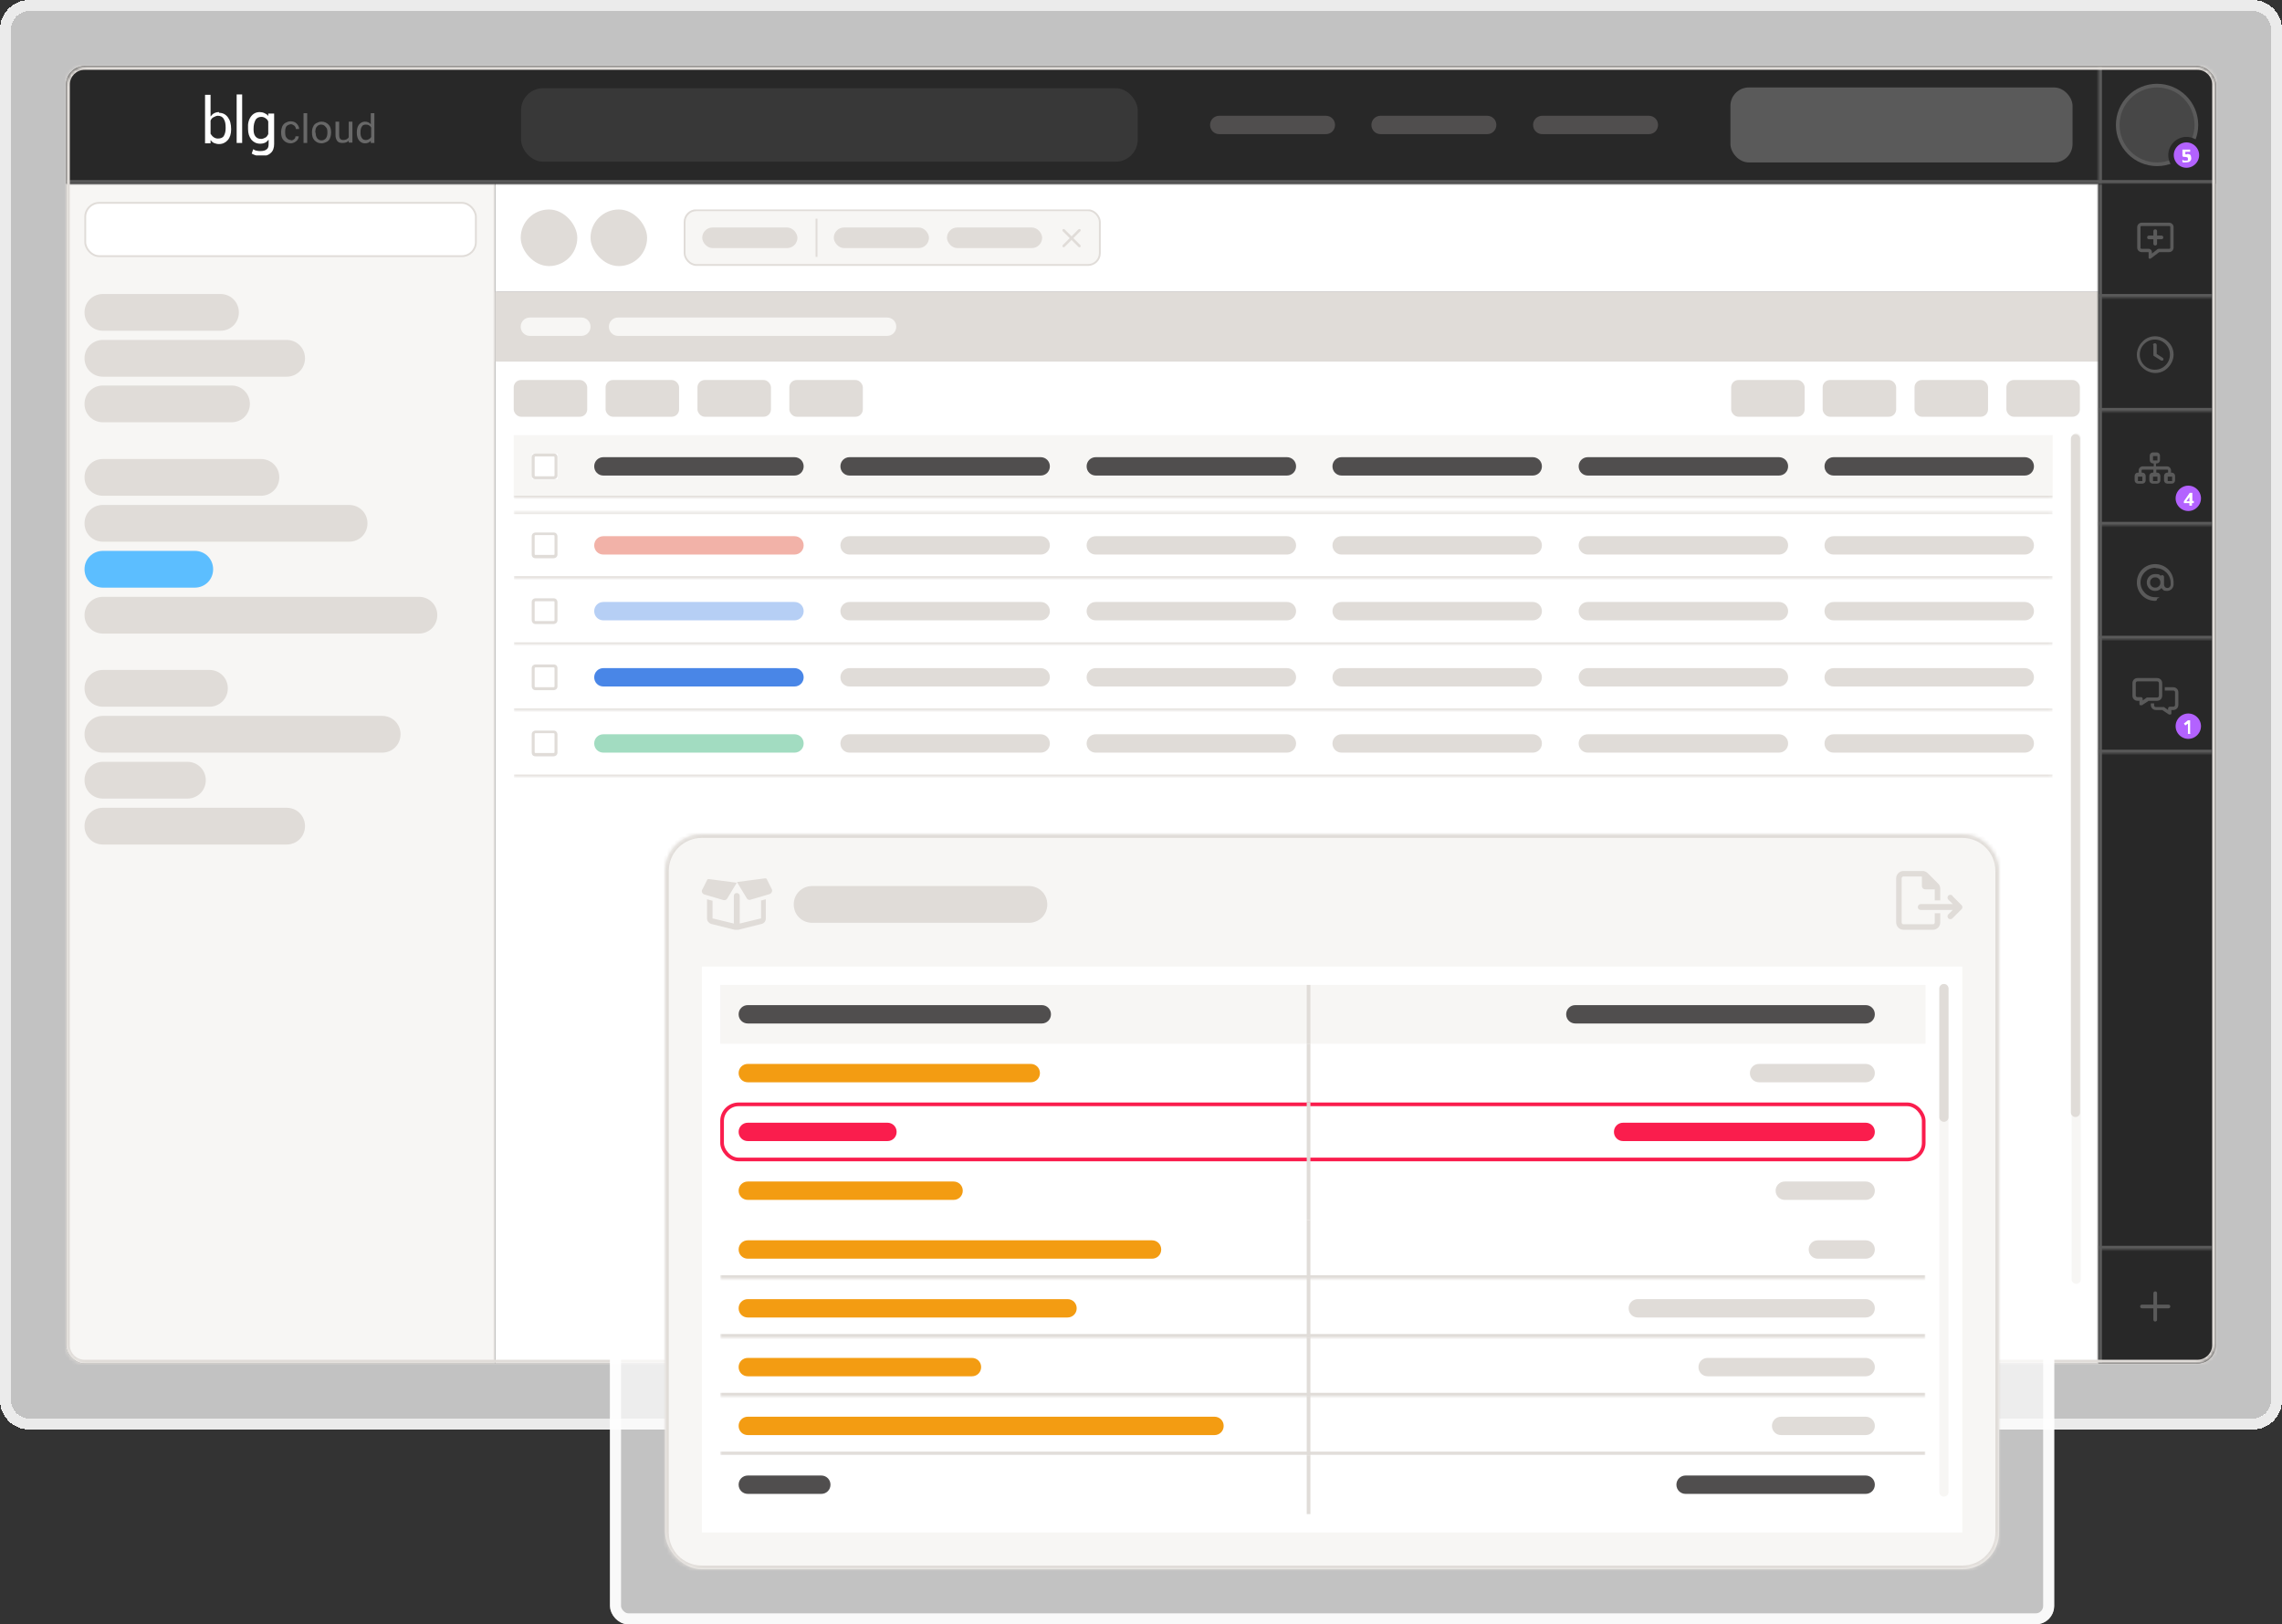
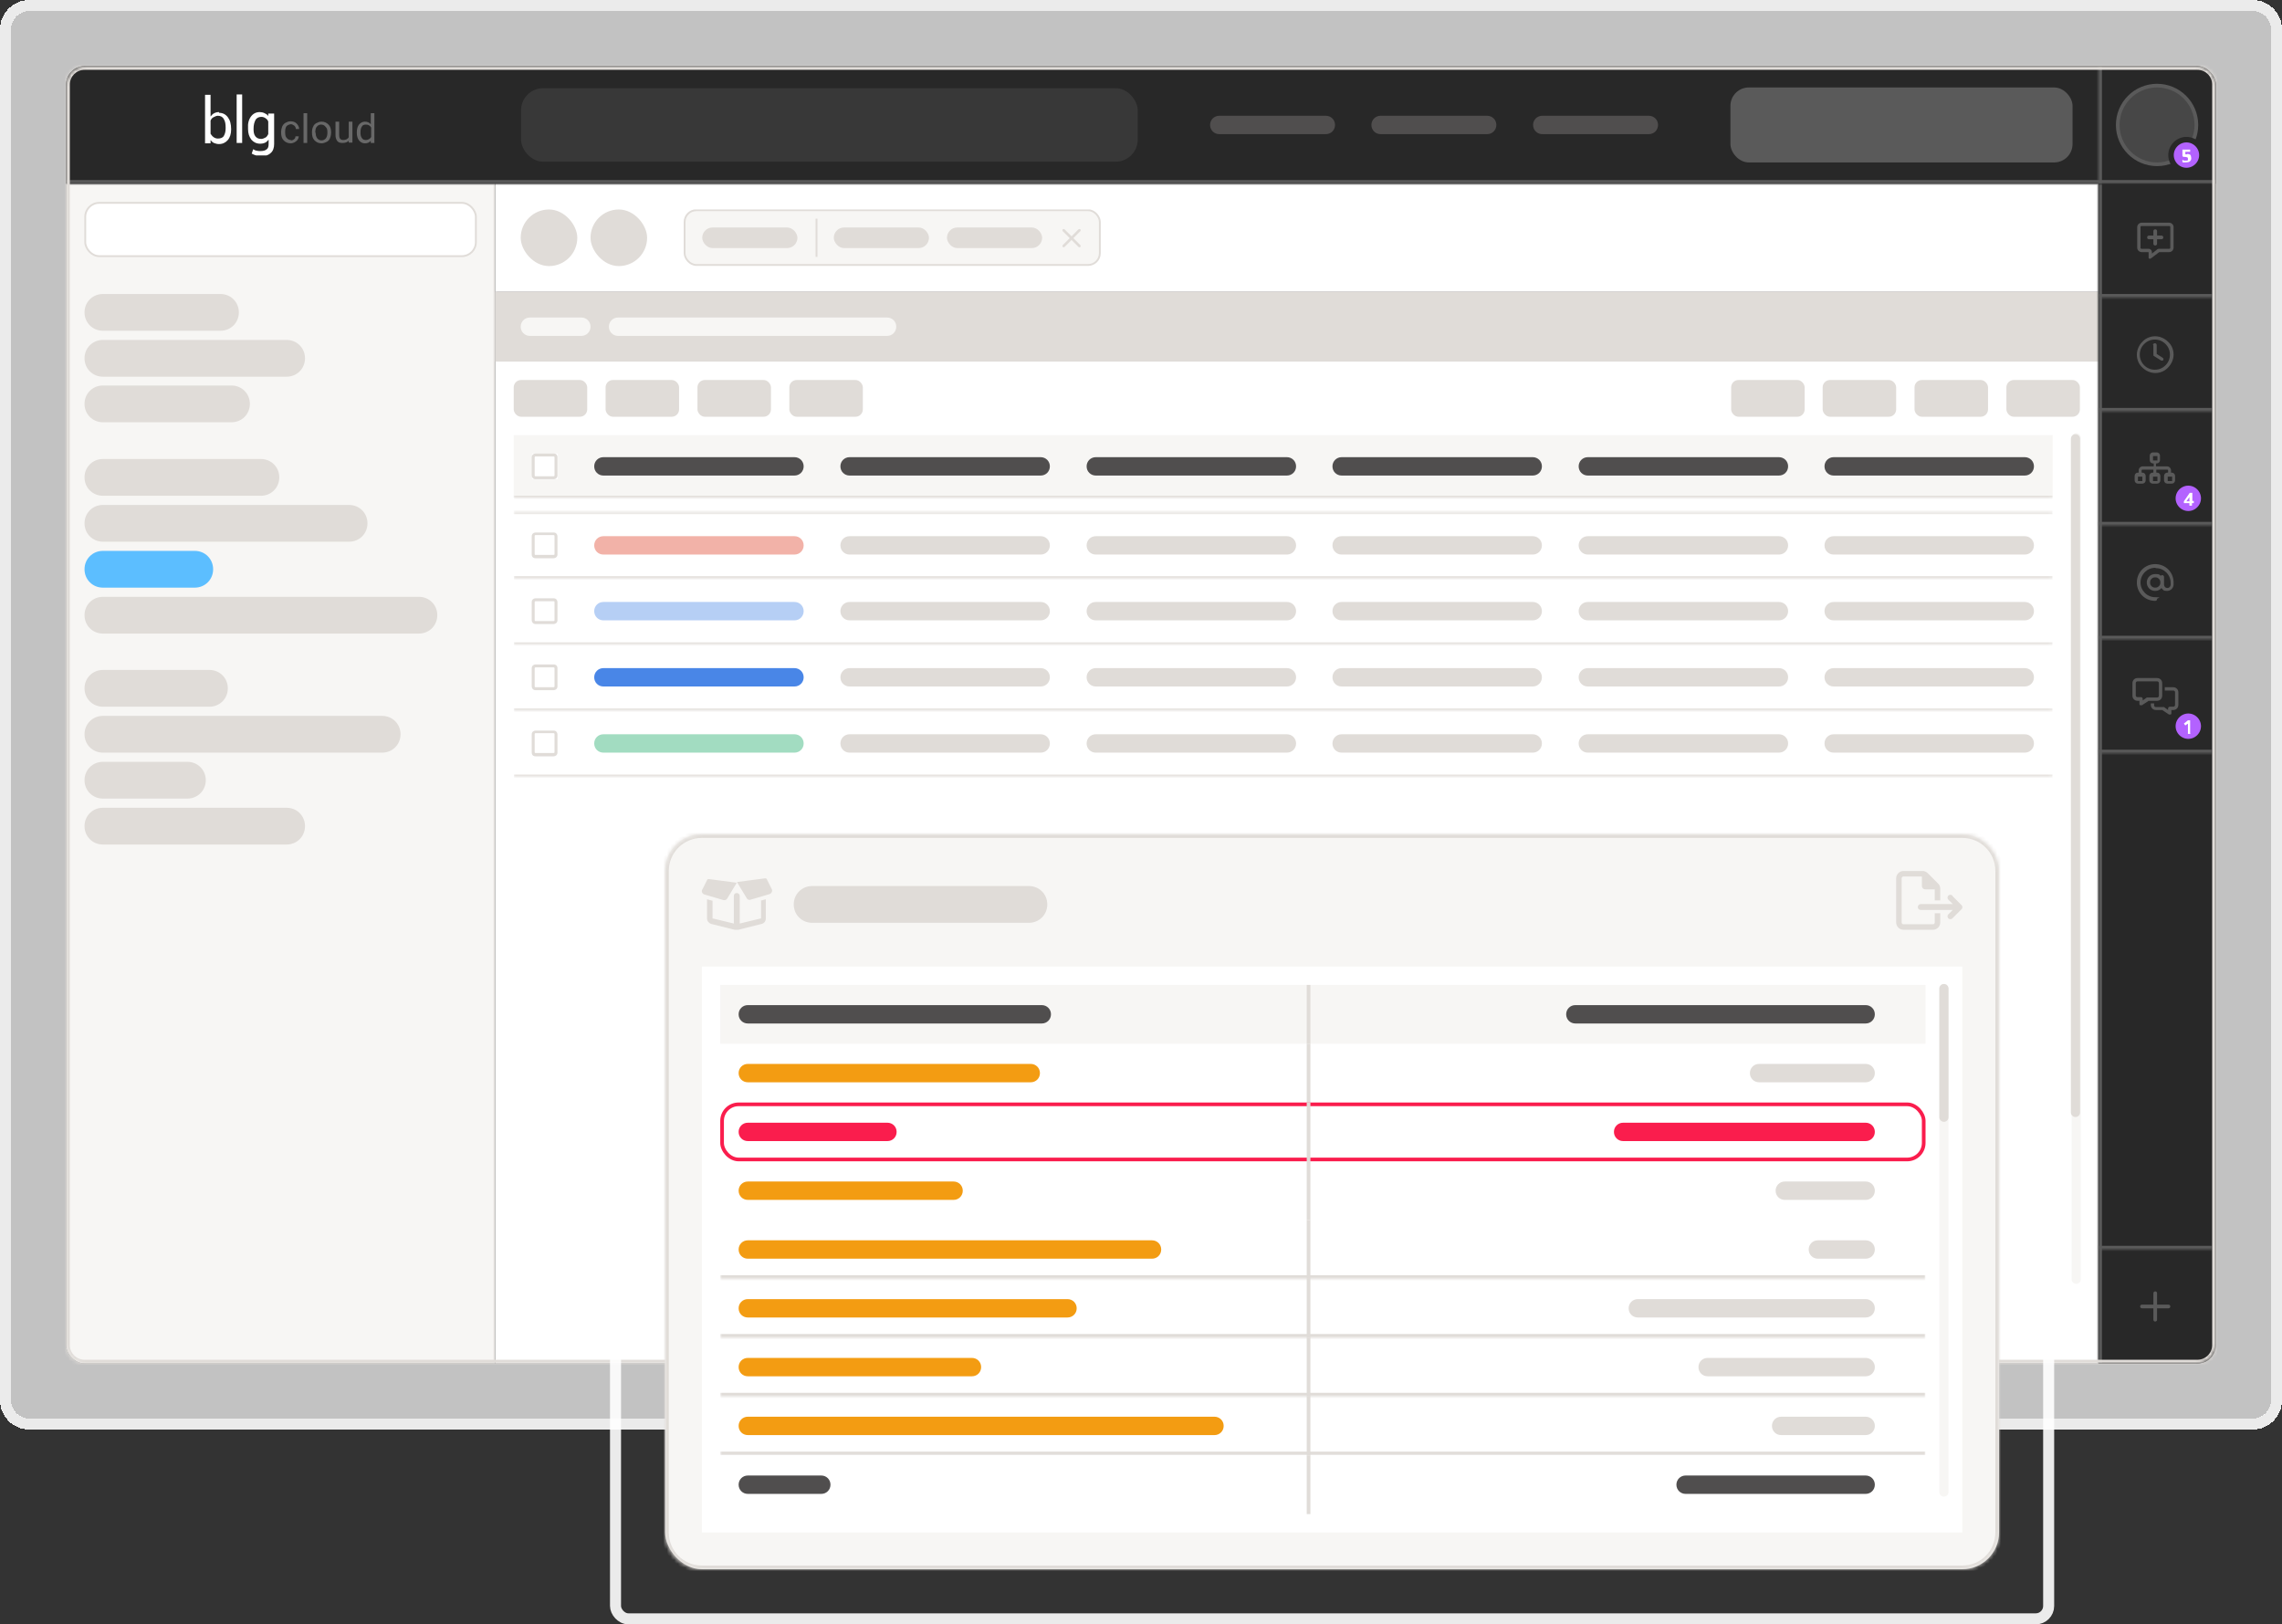
<svg xmlns="http://www.w3.org/2000/svg" id="Calque_1" version="1.1" viewBox="0 0 621 442">
  <rect x="0" y="0" width="621" height="442" fill="#333333" stroke="none" />
  <defs>
    <style>
      .st0, .st1, .st2, .st3, .st4, .st5, .st6, .st7 {
        fill: none;
      }

      .st8 {
        mask: url(#mask);
      }

      .st1 {
        stroke: #282828;
        stroke-width: 1.5px;
      }

      .st9 {
        fill: #f2b2a8;
      }

      .st10 {
        fill: #e0dcd8;
      }

      .st11 {
        fill: #f39c12;
      }

      .st12 {
        fill: #474747;
        stroke: #5a5a5a;
        stroke-width: 1px;
      }

      .st13 {
        fill: #5a5a5a;
      }

      .st14 {
        fill: #f7f6f4;
      }

      .st2 {
        stroke: #fa1d4d;
      }

      .st15 {
        mask: url(#mask-2);
      }

      .st16 {
        mask: url(#mask-3);
      }

      .st17 {
        mask: url(#mask-4);
      }

      .st18 {
        mask: url(#mask-5);
      }

      .st19 {
        mask: url(#mask-7);
      }

      .st20 {
        mask: url(#mask-6);
      }

      .st21 {
        mask: url(#mask-1);
      }

      .st22 {
        mask: url(#mask-9);
      }

      .st23 {
        mask: url(#mask-8);
      }

      .st24 {
        clip-path: url(#clippath-17);
      }

      .st25 {
        clip-path: url(#clippath-19);
      }

      .st26 {
        clip-path: url(#clippath-11);
      }

      .st27 {
        clip-path: url(#clippath-16);
      }

      .st28 {
        clip-path: url(#clippath-18);
      }

      .st29 {
        clip-path: url(#clippath-10);
      }

      .st30 {
        clip-path: url(#clippath-15);
      }

      .st31 {
        clip-path: url(#clippath-13);
      }

      .st32 {
        clip-path: url(#clippath-14);
      }

      .st33 {
        clip-path: url(#clippath-12);
      }

      .st34 {
        clip-path: url(#clippath-20);
      }

      .st35 {
        clip-path: url(#clippath-21);
      }

      .st36 {
        fill: #4986e7;
      }

      .st37 {
        clip-path: url(#clippath-1);
      }

      .st38 {
        clip-path: url(#clippath-3);
      }

      .st39 {
        clip-path: url(#clippath-4);
      }

      .st40 {
        clip-path: url(#clippath-2);
      }

      .st41 {
        clip-path: url(#clippath-7);
      }

      .st42 {
        clip-path: url(#clippath-6);
      }

      .st43 {
        clip-path: url(#clippath-9);
      }

      .st44 {
        clip-path: url(#clippath-8);
      }

      .st45 {
        clip-path: url(#clippath-5);
      }

      .st46, .st47 {
        fill: #fff;
      }

      .st3 {
        stroke: #f7f6f4;
      }

      .st3, .st5 {
        stroke-linecap: round;
        stroke-width: 2.5px;
      }

      .st4 {
        stroke-width: .5px;
      }

      .st4, .st5, .st7 {
        stroke: #e0dcd8;
      }

      .st48 {
        fill: #fa1d4d;
      }

      .st49 {
        opacity: .3;
      }

      .st50 {
        fill: #282828;
      }

      .st51 {
        fill: #b6cff5;
      }

      .st52 {
        fill: #383838;
      }

      .st47 {
        fill-opacity: .7;
      }

      .st53 {
        fill: #504e4e;
      }

      .st54 {
        fill: #b362ff;
      }

      .st55 {
        fill: #5cbeff;
      }

      .st56 {
        fill: #a2dcc1;
      }

      .st6 {
        stroke: #fff;
        stroke-opacity: .9;
        stroke-width: 3px;
      }

      .st57 {
        mask: url(#mask-10);
      }

      .st58 {
        mask: url(#mask-14);
      }

      .st59 {
        mask: url(#mask-18);
      }

      .st60 {
        mask: url(#mask-11);
      }

      .st61 {
        mask: url(#mask-16);
      }

      .st62 {
        mask: url(#mask-13);
      }

      .st63 {
        mask: url(#mask-19);
      }

      .st64 {
        mask: url(#mask-12);
      }

      .st65 {
        mask: url(#mask-17);
      }

      .st66 {
        mask: url(#mask-15);
      }

      .st67 {
        mask: url(#mask-21);
      }

      .st68 {
        mask: url(#mask-20);
      }

      .st69 {
        clip-path: url(#clippath);
      }
    </style>
    <clipPath id="clippath">
      <rect class="st0" x="18" y="18" width="585" height="353" rx="5" ry="5" />
    </clipPath>
    <mask id="mask" x="18" y="50" width="117.2" height="321" maskUnits="userSpaceOnUse">
      <g id="path-5-inside-2_1991_8980">
        <path class="st46" d="M18,50h116.7v321H18V50Z" />
      </g>
    </mask>
    <clipPath id="clippath-1">
      <rect class="st0" x="141.7" y="57" width="422.3" height="15.4" rx="2" ry="2" />
    </clipPath>
    <clipPath id="clippath-2">
      <rect class="st0" x="288.6" y="60.7" width="6" height="8" />
    </clipPath>
    <clipPath id="clippath-3">
      <rect class="st0" x="134.8" y="118.4" width="423.8" height="252.6" />
    </clipPath>
    <mask id="mask-1" x="139.8" y="118.4" width="418.8" height="17.5" maskUnits="userSpaceOnUse">
      <g id="path-38-inside-3_1991_8980">
        <path class="st46" d="M139.8,118.4h418.8v17H139.8v-17Z" />
      </g>
    </mask>
    <clipPath id="clippath-4">
      <rect class="st0" x="144.8" y="123.4" width="7" height="7" />
    </clipPath>
    <clipPath id="clippath-5">
      <rect class="st0" x="139.8" y="139.4" width="418.8" height="231.6" />
    </clipPath>
    <mask id="mask-2" x="139.8" y="139.4" width="418.8" height="18.5" maskUnits="userSpaceOnUse">
      <g id="path-49-inside-5_1991_8980">
        <path class="st46" d="M139.8,139.4h418.8v18H139.8v-18Z" />
      </g>
    </mask>
    <clipPath id="clippath-6">
      <rect class="st0" x="144.8" y="144.4" width="7" height="8" />
    </clipPath>
    <mask id="mask-3" x="139.8" y="157.3" width="418.8" height="18.5" maskUnits="userSpaceOnUse">
      <g id="path-58-inside-6_1991_8980">
        <path class="st46" d="M139.8,157.3h418.8v18H139.8v-18Z" />
      </g>
    </mask>
    <clipPath id="clippath-7">
      <rect class="st0" x="144.8" y="162.3" width="7" height="8" />
    </clipPath>
    <mask id="mask-4" x="139.8" y="175.3" width="418.8" height="18.5" maskUnits="userSpaceOnUse">
      <g id="path-67-inside-7_1991_8980">
        <path class="st46" d="M139.8,175.3h418.8v18H139.8v-18Z" />
      </g>
    </mask>
    <clipPath id="clippath-8">
      <rect class="st0" x="144.8" y="180.3" width="7" height="8" />
    </clipPath>
    <mask id="mask-5" x="139.8" y="193.3" width="418.8" height="18.5" maskUnits="userSpaceOnUse">
      <g id="path-76-inside-8_1991_8980">
        <path class="st46" d="M139.8,193.3h418.8v18H139.8v-18Z" />
      </g>
    </mask>
    <clipPath id="clippath-9">
      <rect class="st0" x="144.8" y="198.3" width="7" height="8" />
    </clipPath>
    <mask id="mask-6" x="139.8" y="138.9" width="418.8" height="232.1" maskUnits="userSpaceOnUse">
      <g id="path-47-inside-4_1991_8980">
        <path class="st46" d="M139.8,139.4h418.8v231.6H139.8v-231.6Z" />
      </g>
    </mask>
    <mask id="mask-7" x="18" y="18" width="585" height="33" maskUnits="userSpaceOnUse">
      <g id="path-87-inside-9_1991_8980">
        <path class="st46" d="M18,18h585v32H18V18Z" />
      </g>
    </mask>
    <clipPath id="clippath-10">
      <rect class="st0" x="55.8" y="25.7" width="46.2" height="16.6" />
    </clipPath>
    <mask id="mask-8" x="570" y="18" width="33" height="32" maskUnits="userSpaceOnUse">
      <g id="path-100-inside-10_1991_8980">
        <path class="st46" d="M571,18h32v32h-32V18Z" />
      </g>
    </mask>
    <mask id="mask-9" x="570" y="50" width="32" height="321" maskUnits="userSpaceOnUse">
      <g id="path-105-inside-11_1991_8980">
        <path class="st46" d="M571,50h31v321h-31V50Z" />
      </g>
    </mask>
    <mask id="mask-10" x="571" y="50" width="31" height="32" maskUnits="userSpaceOnUse">
      <g id="path-107-inside-12_1991_8980">
        <path class="st46" d="M571,50h31v31h-31v-31Z" />
      </g>
    </mask>
    <clipPath id="clippath-11">
      <rect class="st0" x="581.5" y="60.5" width="10" height="10" />
    </clipPath>
    <mask id="mask-11" x="571" y="81" width="31" height="32" maskUnits="userSpaceOnUse">
      <g id="path-110-inside-13_1991_8980">
        <path class="st46" d="M571,81h31v31h-31v-31Z" />
      </g>
    </mask>
    <clipPath id="clippath-12">
      <rect class="st0" x="581.5" y="91.5" width="10" height="10" />
    </clipPath>
    <mask id="mask-12" x="571" y="112" width="31" height="32" maskUnits="userSpaceOnUse">
      <g id="path-113-inside-14_1991_8980">
        <path class="st46" d="M571,112h31v31h-31v-31Z" />
      </g>
    </mask>
    <clipPath id="clippath-13">
      <rect class="st0" x="580.9" y="122.5" width="11.2" height="10" />
    </clipPath>
    <mask id="mask-13" x="571" y="143" width="31" height="32" maskUnits="userSpaceOnUse">
      <g id="path-118-inside-15_1991_8980">
        <path class="st46" d="M571,143h31v31h-31v-31Z" />
      </g>
    </mask>
    <clipPath id="clippath-14">
      <rect class="st0" x="581.5" y="153.5" width="10" height="10" />
    </clipPath>
    <mask id="mask-14" x="571" y="174" width="31" height="32" maskUnits="userSpaceOnUse">
      <g id="path-121-inside-16_1991_8980">
        <path class="st46" d="M571,174h31v31h-31v-31Z" />
      </g>
    </mask>
    <clipPath id="clippath-15">
      <rect class="st0" x="580.3" y="184.5" width="12.5" height="10" />
    </clipPath>
    <mask id="mask-15" x="571" y="205" width="31" height="136" maskUnits="userSpaceOnUse">
      <g id="path-126-inside-17_1991_8980">
        <path class="st46" d="M571,205h31v135h-31v-135Z" />
      </g>
    </mask>
    <clipPath id="clippath-16">
      <rect class="st0" x="582.1" y="350.5" width="8.7" height="10" />
    </clipPath>
    <mask id="mask-16" x="17" y="17" width="587" height="355" maskUnits="userSpaceOnUse">
      <g id="path-3-inside-1_1991_8980">
        <path class="st46" d="M18,23c0-2.8,2.2-5,5-5h575c2.8,0,5,2.2,5,5v343c0,2.8-2.2,5-5,5H23c-2.8,0-5-2.2-5-5V23Z" />
      </g>
    </mask>
    <clipPath id="clippath-17">
      <rect class="st0" x="181" y="227" width="363" height="200" rx="10" ry="10" />
    </clipPath>
    <clipPath id="clippath-18">
      <rect class="st0" x="191" y="239.1" width="20" height="13.9" />
    </clipPath>
    <clipPath id="clippath-19">
      <rect class="st0" x="516" y="237" width="18" height="16" />
    </clipPath>
    <clipPath id="clippath-20">
      <rect class="st0" x="196" y="268" width="328" height="144" />
    </clipPath>
    <clipPath id="clippath-21">
      <rect class="st0" x="196" y="284" width="328" height="112" />
    </clipPath>
    <mask id="mask-17" x="196" y="332" width="328" height="17" maskUnits="userSpaceOnUse">
      <g id="path-149-inside-19_1991_8980">
        <path class="st46" d="M196,332h328v16H196v-16Z" />
      </g>
    </mask>
    <mask id="mask-18" x="196" y="348" width="328" height="17" maskUnits="userSpaceOnUse">
      <g id="path-154-inside-20_1991_8980">
        <path class="st46" d="M196,348h328v16H196v-16Z" />
      </g>
    </mask>
    <mask id="mask-19" x="196" y="364" width="328" height="17" maskUnits="userSpaceOnUse">
      <g id="path-159-inside-21_1991_8980">
        <path class="st46" d="M196,364h328v16H196v-16Z" />
      </g>
    </mask>
    <mask id="mask-20" x="196" y="380" width="328" height="17" maskUnits="userSpaceOnUse">
      <g id="path-164-inside-22_1991_8980">
        <path class="st46" d="M196,380h328v16H196v-16Z" />
      </g>
    </mask>
    <mask id="mask-21" x="180" y="226" width="365" height="202" maskUnits="userSpaceOnUse">
      <g id="path-131-inside-18_1991_8980">
        <path class="st46" d="M181,237c0-5.5,4.5-10,10-10h343c5.5,0,10,4.5,10,10v180c0,5.5-4.5,10-10,10H191c-5.5,0-10-4.5-10-10v-180Z" />
      </g>
    </mask>
  </defs>
  <path class="st47" d="M3,8c0-2.8,2.2-5,5-5h605c2.8,0,5,2.2,5,5v373c0,2.8-2.2,5-5,5H8c-2.8,0-5-2.2-5-5V8Z" shape-rendering="crispEdges" />
  <path class="st6" d="M8,1.5c-3.6,0-6.5,2.9-6.5,6.5v373c0,3.6,2.9,6.5,6.5,6.5h605c3.6,0,6.5-2.9,6.5-6.5V8c0-3.6-2.9-6.5-6.5-6.5H8Z" shape-rendering="crispEdges" />
  <g>
    <g class="st69">
      <g>
        <path class="st50" d="M18,23c0-2.8,2.2-5,5-5h575c2.8,0,5,2.2,5,5v343c0,2.8-2.2,5-5,5H23c-2.8,0-5-2.2-5-5V23Z" />
        <path class="st14" d="M18,50h116.7v321H18V50Z" />
        <g class="st8">
          <path class="st10" d="M134.3,50v321h1V50h-1Z" />
        </g>
        <rect class="st46" x="23.2" y="55.2" width="106.3" height="14.5" rx="3.8" ry="3.8" />
        <rect class="st4" x="23.2" y="55.2" width="106.3" height="14.5" rx="3.8" ry="3.8" />
        <path class="st10" d="M28,80h32c2.8,0,5,2.2,5,5h0c0,2.8-2.2,5-5,5H28c-2.8,0-5-2.2-5-5h0c0-2.8,2.2-5,5-5Z" />
        <path class="st10" d="M28,92.5h50c2.8,0,5,2.2,5,5h0c0,2.8-2.2,5-5,5H28c-2.8,0-5-2.2-5-5h0c0-2.8,2.2-5,5-5Z" />
        <path class="st10" d="M28,104.9h35c2.8,0,5,2.2,5,5h0c0,2.8-2.2,5-5,5H28c-2.8,0-5-2.2-5-5h0c0-2.8,2.2-5,5-5Z" />
        <path class="st10" d="M28,124.9h43c2.8,0,5,2.2,5,5h0c0,2.8-2.2,5-5,5H28c-2.8,0-5-2.2-5-5h0c0-2.8,2.2-5,5-5Z" />
        <path class="st10" d="M28,137.4h67c2.8,0,5,2.2,5,5h0c0,2.8-2.2,5-5,5H28c-2.8,0-5-2.2-5-5h0c0-2.8,2.2-5,5-5Z" />
        <path class="st55" d="M28,149.9h25c2.8,0,5,2.2,5,5h0c0,2.8-2.2,5-5,5h-25c-2.8,0-5-2.2-5-5h0c0-2.8,2.2-5,5-5Z" />
        <path class="st10" d="M28,162.4h86c2.8,0,5,2.2,5,5h0c0,2.8-2.2,5-5,5H28c-2.8,0-5-2.2-5-5h0c0-2.8,2.2-5,5-5Z" />
        <path class="st10" d="M28,182.3h29c2.8,0,5,2.2,5,5h0c0,2.8-2.2,5-5,5h-29c-2.8,0-5-2.2-5-5h0c0-2.8,2.2-5,5-5Z" />
        <path class="st10" d="M28,194.8h76c2.8,0,5,2.2,5,5h0c0,2.8-2.2,5-5,5H28c-2.8,0-5-2.2-5-5h0c0-2.8,2.2-5,5-5Z" />
        <path class="st10" d="M28,207.3h23c2.8,0,5,2.2,5,5h0c0,2.8-2.2,5-5,5h-23c-2.8,0-5-2.2-5-5h0c0-2.8,2.2-5,5-5Z" />
        <path class="st10" d="M28,219.8h50c2.8,0,5,2.2,5,5h0c0,2.8-2.2,5-5,5H28c-2.8,0-5-2.2-5-5h0c0-2.8,2.2-5,5-5Z" />
        <rect class="st46" x="134.8" y="50" width="436.3" height="29.4" />
        <g class="st37">
          <g>
            <rect class="st10" x="141.7" y="57" width="15.4" height="15.4" rx="7.7" ry="7.7" />
            <rect class="st10" x="160.7" y="57" width="15.4" height="15.4" rx="7.7" ry="7.7" />
            <rect class="st14" x="186.3" y="57.2" width="113" height="14.9" rx="3.2" ry="3.2" />
            <rect class="st4" x="186.3" y="57.2" width="113" height="14.9" rx="3.2" ry="3.2" />
            <rect class="st10" x="191.1" y="61.9" width="25.9" height="5.6" rx="2.8" ry="2.8" />
            <line class="st4" x1="222.2" y1="59.5" x2="222.2" y2="69.9" />
            <rect class="st10" x="226.9" y="61.9" width="25.9" height="5.6" rx="2.8" ry="2.8" />
            <rect class="st10" x="257.7" y="61.9" width="25.9" height="5.6" rx="2.8" ry="2.8" />
            <g class="st40">
              <path class="st10" d="M294,62.9c.1-.1.1-.4,0-.5-.1-.1-.4-.1-.5,0l-1.9,1.9-1.9-1.9c-.1-.1-.4-.1-.5,0-.1.1-.1.4,0,.5l1.9,1.9-1.9,1.9c-.1.1-.1.4,0,.5.1.1.4.1.5,0l1.9-1.9,1.9,1.9c.1.1.4.1.5,0,.1-.1.1-.4,0-.5l-1.9-1.9,1.9-1.9Z" />
            </g>
          </g>
        </g>
        <rect class="st46" x="134.8" y="79.4" width="436.3" height="291.6" />
        <rect class="st10" x="134.8" y="79.4" width="436.3" height="19" />
        <path class="st14" d="M144.2,86.4h14c1.4,0,2.5,1.1,2.5,2.5h0c0,1.4-1.1,2.5-2.5,2.5h-14c-1.4,0-2.5-1.1-2.5-2.5h0c0-1.4,1.1-2.5,2.5-2.5Z" />
        <path class="st14" d="M168.2,86.4h73.2c1.4,0,2.5,1.1,2.5,2.5h0c0,1.4-1.1,2.5-2.5,2.5h-73.2c-1.4,0-2.5-1.1-2.5-2.5h0c0-1.4,1.1-2.5,2.5-2.5Z" />
        <rect class="st10" x="139.8" y="103.4" width="20" height="10" rx="2" ry="2" />
        <rect class="st10" x="164.8" y="103.4" width="20" height="10" rx="2" ry="2" />
        <rect class="st10" x="189.8" y="103.4" width="20" height="10" rx="2" ry="2" />
        <rect class="st10" x="214.8" y="103.4" width="20" height="10" rx="2" ry="2" />
        <rect class="st10" x="471.1" y="103.4" width="20" height="10" rx="2" ry="2" />
        <rect class="st10" x="496" y="103.4" width="20" height="10" rx="2" ry="2" />
        <rect class="st10" x="521" y="103.4" width="20" height="10" rx="2" ry="2" />
        <rect class="st10" x="546" y="103.4" width="20" height="10" rx="2" ry="2" />
        <g class="st38">
          <g>
            <path class="st14" d="M139.8,118.4h418.8v17H139.8v-17Z" />
            <g class="st21">
              <path class="st10" d="M558.5,134.9H139.8v1h418.8v-1Z" />
            </g>
            <g class="st39">
              <g>
                <rect class="st46" x="144.8" y="123.4" width="7" height="7" />
                <path class="st10" d="M150.7,124.2c.1,0,.2.1.2.2v5c0,.1-.1.2-.2.2h-5c-.1,0-.2-.1-.2-.2v-5c0-.1.1-.2.2-.2h5ZM145.7,123.4c-.5,0-1,.4-1,1v5c0,.5.4,1,1,1h5c.5,0,1-.4,1-1v-5c0-.6-.4-1-1-1h-5Z" />
              </g>
            </g>
            <path class="st53" d="M164.2,124.4h52c1.4,0,2.5,1.1,2.5,2.5h0c0,1.4-1.1,2.5-2.5,2.5h-52c-1.4,0-2.5-1.1-2.5-2.5h0c0-1.4,1.1-2.5,2.5-2.5Z" />
            <path class="st53" d="M231.2,124.4h52c1.4,0,2.5,1.1,2.5,2.5h0c0,1.4-1.1,2.5-2.5,2.5h-52c-1.4,0-2.5-1.1-2.5-2.5h0c0-1.4,1.1-2.5,2.5-2.5Z" />
            <path class="st53" d="M298.2,124.4h52c1.4,0,2.5,1.1,2.5,2.5h0c0,1.4-1.1,2.5-2.5,2.5h-52c-1.4,0-2.5-1.1-2.5-2.5h0c0-1.4,1.1-2.5,2.5-2.5Z" />
            <path class="st53" d="M365.1,124.4h52c1.4,0,2.5,1.1,2.5,2.5h0c0,1.4-1.1,2.5-2.5,2.5h-52c-1.4,0-2.5-1.1-2.5-2.5h0c0-1.4,1.1-2.5,2.5-2.5Z" />
            <path class="st53" d="M432.1,124.4h52c1.4,0,2.5,1.1,2.5,2.5h0c0,1.4-1.1,2.5-2.5,2.5h-52c-1.4,0-2.5-1.1-2.5-2.5h0c0-1.4,1.1-2.5,2.5-2.5Z" />
            <path class="st53" d="M499,124.4h52c1.4,0,2.5,1.1,2.5,2.5h0c0,1.4-1.1,2.5-2.5,2.5h-52c-1.4,0-2.5-1.1-2.5-2.5h0c0-1.4,1.1-2.5,2.5-2.5Z" />
            <g class="st45">
              <g>
                <g class="st15">
                  <path class="st10" d="M558.5,156.8H139.8v1h418.8v-1Z" />
                </g>
                <g class="st42">
                  <path class="st10" d="M150.7,145.6c.1,0,.2.1.2.2v5c0,.1-.1.2-.2.2h-5c-.1,0-.2-.1-.2-.2v-5c0-.1.1-.2.2-.2h5ZM145.7,144.9c-.5,0-1,.4-1,1v5c0,.6.4,1,1,1h5c.5,0,1-.4,1-1v-5c0-.5-.4-1-1-1h-5Z" />
                </g>
                <path class="st9" d="M164.2,145.9h52c1.4,0,2.5,1.1,2.5,2.5h0c0,1.4-1.1,2.5-2.5,2.5h-52c-1.4,0-2.5-1.1-2.5-2.5h0c0-1.4,1.1-2.5,2.5-2.5Z" />
                <path class="st10" d="M231.2,145.9h52c1.4,0,2.5,1.1,2.5,2.5h0c0,1.4-1.1,2.5-2.5,2.5h-52c-1.4,0-2.5-1.1-2.5-2.5h0c0-1.4,1.1-2.5,2.5-2.5Z" />
                <path class="st10" d="M298.2,145.9h52c1.4,0,2.5,1.1,2.5,2.5h0c0,1.4-1.1,2.5-2.5,2.5h-52c-1.4,0-2.5-1.1-2.5-2.5h0c0-1.4,1.1-2.5,2.5-2.5Z" />
                <path class="st10" d="M365.1,145.9h52c1.4,0,2.5,1.1,2.5,2.5h0c0,1.4-1.1,2.5-2.5,2.5h-52c-1.4,0-2.5-1.1-2.5-2.5h0c0-1.4,1.1-2.5,2.5-2.5Z" />
                <path class="st10" d="M432.1,145.9h52c1.4,0,2.5,1.1,2.5,2.5h0c0,1.4-1.1,2.5-2.5,2.5h-52c-1.4,0-2.5-1.1-2.5-2.5h0c0-1.4,1.1-2.5,2.5-2.5Z" />
                <path class="st10" d="M499,145.9h52c1.4,0,2.5,1.1,2.5,2.5h0c0,1.4-1.1,2.5-2.5,2.5h-52c-1.4,0-2.5-1.1-2.5-2.5h0c0-1.4,1.1-2.5,2.5-2.5Z" />
                <g class="st16">
                  <path class="st10" d="M558.5,174.8H139.8v1h418.8v-1Z" />
                </g>
                <g class="st41">
                  <path class="st10" d="M150.7,163.6c.1,0,.2.1.2.2v5c0,.1-.1.2-.2.2h-5c-.1,0-.2-.1-.2-.2v-5c0-.1.1-.2.2-.2h5ZM145.7,162.8c-.5,0-1,.4-1,1v5c0,.5.4,1,1,1h5c.5,0,1-.4,1-1v-5c0-.5-.4-1-1-1h-5Z" />
                </g>
                <path class="st51" d="M164.2,163.8h52c1.4,0,2.5,1.1,2.5,2.5h0c0,1.4-1.1,2.5-2.5,2.5h-52c-1.4,0-2.5-1.1-2.5-2.5h0c0-1.4,1.1-2.5,2.5-2.5Z" />
                <path class="st10" d="M231.2,163.8h52c1.4,0,2.5,1.1,2.5,2.5h0c0,1.4-1.1,2.5-2.5,2.5h-52c-1.4,0-2.5-1.1-2.5-2.5h0c0-1.4,1.1-2.5,2.5-2.5Z" />
                <path class="st10" d="M298.2,163.8h52c1.4,0,2.5,1.1,2.5,2.5h0c0,1.4-1.1,2.5-2.5,2.5h-52c-1.4,0-2.5-1.1-2.5-2.5h0c0-1.4,1.1-2.5,2.5-2.5Z" />
                <path class="st10" d="M365.1,163.8h52c1.4,0,2.5,1.1,2.5,2.5h0c0,1.4-1.1,2.5-2.5,2.5h-52c-1.4,0-2.5-1.1-2.5-2.5h0c0-1.4,1.1-2.5,2.5-2.5Z" />
                <path class="st10" d="M432.1,163.8h52c1.4,0,2.5,1.1,2.5,2.5h0c0,1.4-1.1,2.5-2.5,2.5h-52c-1.4,0-2.5-1.1-2.5-2.5h0c0-1.4,1.1-2.5,2.5-2.5Z" />
                <path class="st10" d="M499,163.8h52c1.4,0,2.5,1.1,2.5,2.5h0c0,1.4-1.1,2.5-2.5,2.5h-52c-1.4,0-2.5-1.1-2.5-2.5h0c0-1.4,1.1-2.5,2.5-2.5Z" />
                <g class="st17">
                  <path class="st10" d="M558.5,192.8H139.8v1h418.8v-1Z" />
                </g>
                <g class="st44">
                  <path class="st10" d="M150.7,181.6c.1,0,.2.1.2.2v5c0,.1-.1.2-.2.2h-5c-.1,0-.2-.1-.2-.2v-5c0-.1.1-.2.2-.2h5ZM145.7,180.8c-.5,0-1,.4-1,1v5c0,.5.4,1,1,1h5c.5,0,1-.4,1-1v-5c0-.6-.4-1-1-1h-5Z" />
                </g>
                <path class="st36" d="M164.2,181.8h52c1.4,0,2.5,1.1,2.5,2.5h0c0,1.4-1.1,2.5-2.5,2.5h-52c-1.4,0-2.5-1.1-2.5-2.5h0c0-1.4,1.1-2.5,2.5-2.5Z" />
                <path class="st10" d="M231.2,181.8h52c1.4,0,2.5,1.1,2.5,2.5h0c0,1.4-1.1,2.5-2.5,2.5h-52c-1.4,0-2.5-1.1-2.5-2.5h0c0-1.4,1.1-2.5,2.5-2.5Z" />
                <path class="st10" d="M298.2,181.8h52c1.4,0,2.5,1.1,2.5,2.5h0c0,1.4-1.1,2.5-2.5,2.5h-52c-1.4,0-2.5-1.1-2.5-2.5h0c0-1.4,1.1-2.5,2.5-2.5Z" />
                <path class="st10" d="M365.1,181.8h52c1.4,0,2.5,1.1,2.5,2.5h0c0,1.4-1.1,2.5-2.5,2.5h-52c-1.4,0-2.5-1.1-2.5-2.5h0c0-1.4,1.1-2.5,2.5-2.5Z" />
                <path class="st10" d="M432.1,181.8h52c1.4,0,2.5,1.1,2.5,2.5h0c0,1.4-1.1,2.5-2.5,2.5h-52c-1.4,0-2.5-1.1-2.5-2.5h0c0-1.4,1.1-2.5,2.5-2.5Z" />
                <path class="st10" d="M499,181.8h52c1.4,0,2.5,1.1,2.5,2.5h0c0,1.4-1.1,2.5-2.5,2.5h-52c-1.4,0-2.5-1.1-2.5-2.5h0c0-1.4,1.1-2.5,2.5-2.5Z" />
                <g class="st18">
                  <path class="st10" d="M558.5,210.8H139.8v1h418.8v-1Z" />
                </g>
                <g class="st43">
                  <path class="st10" d="M150.7,199.5c.1,0,.2.1.2.2v5c0,.1-.1.2-.2.2h-5c-.1,0-.2-.1-.2-.2v-5c0-.1.1-.2.2-.2h5ZM145.7,198.8c-.5,0-1,.4-1,1v5c0,.6.4,1,1,1h5c.5,0,1-.4,1-1v-5c0-.5-.4-1-1-1h-5Z" />
                </g>
                <path class="st56" d="M164.2,199.8h52c1.4,0,2.5,1.1,2.5,2.5h0c0,1.4-1.1,2.5-2.5,2.5h-52c-1.4,0-2.5-1.1-2.5-2.5h0c0-1.4,1.1-2.5,2.5-2.5Z" />
                <path class="st10" d="M231.2,199.8h52c1.4,0,2.5,1.1,2.5,2.5h0c0,1.4-1.1,2.5-2.5,2.5h-52c-1.4,0-2.5-1.1-2.5-2.5h0c0-1.4,1.1-2.5,2.5-2.5Z" />
                <path class="st10" d="M298.2,199.8h52c1.4,0,2.5,1.1,2.5,2.5h0c0,1.4-1.1,2.5-2.5,2.5h-52c-1.4,0-2.5-1.1-2.5-2.5h0c0-1.4,1.1-2.5,2.5-2.5Z" />
                <path class="st10" d="M365.1,199.8h52c1.4,0,2.5,1.1,2.5,2.5h0c0,1.4-1.1,2.5-2.5,2.5h-52c-1.4,0-2.5-1.1-2.5-2.5h0c0-1.4,1.1-2.5,2.5-2.5Z" />
                <path class="st10" d="M432.1,199.8h52c1.4,0,2.5,1.1,2.5,2.5h0c0,1.4-1.1,2.5-2.5,2.5h-52c-1.4,0-2.5-1.1-2.5-2.5h0c0-1.4,1.1-2.5,2.5-2.5Z" />
                <path class="st10" d="M499,199.8h52c1.4,0,2.5,1.1,2.5,2.5h0c0,1.4-1.1,2.5-2.5,2.5h-52c-1.4,0-2.5-1.1-2.5-2.5h0c0-1.4,1.1-2.5,2.5-2.5Z" />
              </g>
            </g>
            <g class="st20">
              <path class="st10" d="M139.8,139.9h418.8v-1H139.8v1Z" />
            </g>
          </g>
        </g>
        <path class="st3" d="M565,119.1v229" />
        <path class="st5" d="M564.8,119.4v183.3" />
        <path class="st50" d="M18,18h585v32H18V18Z" />
        <g class="st19">
          <path class="st13" d="M603,49H18v2h585v-2Z" />
        </g>
        <g class="st29">
          <g>
            <g class="st49">
              <path class="st46" d="M79.1,38.2c.4,0,.7-.1.9-.3.3-.2.4-.5.4-.8h.9c0,.3-.1.6-.3.9-.2.3-.5.5-.8.7-.4.2-.7.3-1.1.3-.8,0-1.4-.3-1.9-.8-.5-.5-.7-1.2-.7-2.1v-.2c0-.5.1-1,.3-1.5.2-.4.5-.8.9-1,.4-.2.8-.4,1.4-.4s1.2.2,1.6.6c.4.4.7.9.7,1.5h-.9c0-.4-.2-.7-.4-.9-.3-.2-.6-.4-.9-.4s-.9.2-1.2.5c-.3.4-.4.9-.4,1.5v.2c0,.7.1,1.2.4,1.5.3.4.7.6,1.2.6Z" />
              <path class="st46" d="M83.6,38.9h-1v-8.1h1v8.1Z" />
              <path class="st46" d="M84.9,36c0-.6.1-1.1.3-1.5.2-.5.5-.8.9-1,.4-.2.8-.4,1.4-.4.8,0,1.4.3,1.9.8.5.5.7,1.2.7,2.1h0c0,.6-.1,1.1-.3,1.6-.2.5-.5.8-.9,1s-.9.4-1.4.4c-.8,0-1.4-.3-1.9-.8-.5-.5-.7-1.2-.7-2.1h0ZM85.9,36.1c0,.6.1,1.1.4,1.5.3.4.7.6,1.2.6s.9-.2,1.2-.6c.3-.4.4-.9.4-1.6s-.1-1.1-.5-1.5c-.3-.4-.7-.6-1.2-.6s-.9.2-1.2.6c-.3.3-.4.9-.4,1.6Z" />
              <path class="st46" d="M94.9,38.3c-.4.4-.9.6-1.7.6s-1.1-.2-1.4-.5c-.3-.4-.5-.9-.5-1.6v-3.7h1v3.7c0,.9.4,1.3,1.1,1.3s1.3-.3,1.5-.8v-4.2h1v5.7h-1v-.5Z" />
              <path class="st46" d="M97.1,36c0-.9.2-1.6.6-2.1.4-.5,1-.8,1.6-.8s1.2.2,1.6.7v-3h1v8.1h-1v-.6c-.4.5-.9.7-1.6.7s-1.2-.3-1.6-.8c-.4-.5-.6-1.2-.6-2.1h0ZM98.1,36.1c0,.6.1,1.1.4,1.5.3.4.6.5,1.1.5s1.1-.3,1.4-.8v-2.6c-.3-.5-.7-.8-1.4-.8s-.9.2-1.1.5c-.3.4-.4.9-.4,1.6Z" />
            </g>
            <path class="st46" d="M59.6,30.5c-.5,0-.9.1-1.3.3-.4.2-.7.5-1,.9v-5.9h-1.5v13.2h1.5v-.9c.2.3.5.6.9.8.5.2.9.3,1.4.3,1,0,1.8-.4,2.4-1.1.6-.7.9-1.7.9-2.9h0c0-1.5-.3-2.5-.9-3.3-.6-.8-1.4-1.2-2.4-1.2ZM61.4,35c0,.8-.2,1.5-.5,2-.3.5-.9.7-1.6.7-.4,0-.8-.1-1.2-.4-.3-.2-.6-.6-.8-.9v-3.6c.2-.4.4-.7.8-.9.4-.2.8-.4,1.2-.4.7,0,1.3.3,1.6.9.4.6.5,1.4.5,2.3h0ZM73,30.8v.8c-.2-.4-.6-.6-1-.8-.4-.2-.9-.3-1.3-.3-1,0-1.8.4-2.4,1.2-.6.8-.9,1.9-.8,3.2v.2c0,1.2.3,2.1.9,2.9.6.7,1.4,1.1,2.4,1.1.5,0,1-.1,1.4-.3.4-.2.6-.5.9-.8v1.1c0,.7-.1,1.2-.5,1.5-.3.3-.9.5-1.6.5s-.8,0-1.1-.1c-.3,0-.7-.2-1-.4l-.4,1.2c.4.2.8.4,1.2.5.4.1.9.2,1.3.2,1.2,0,2.1-.3,2.7-.9.6-.5.9-1.4.9-2.4v-8.3h-1.6ZM73,36.5c-.2.4-.4.7-.7.9-.4.2-.8.4-1.2.4-.7,0-1.2-.2-1.6-.7-.4-.5-.5-1.2-.5-2h0c0-1.1.2-1.8.5-2.4.3-.6.9-.9,1.6-.9.4,0,.8.1,1.2.4.3.2.6.5.7.9v3.6ZM64.4,38.9h1.5v-13.2h-1.5v13.2Z" />
          </g>
        </g>
        <rect class="st52" x="141.8" y="24" width="167.8" height="20" rx="6" ry="6" />
        <path class="st53" d="M331.8,31.5h29c1.4,0,2.5,1.1,2.5,2.5h0c0,1.4-1.1,2.5-2.5,2.5h-29c-1.4,0-2.5-1.1-2.5-2.5h0c0-1.4,1.1-2.5,2.5-2.5Z" />
        <path class="st53" d="M375.7,31.5h29c1.4,0,2.5,1.1,2.5,2.5h0c0,1.4-1.1,2.5-2.5,2.5h-29c-1.4,0-2.5-1.1-2.5-2.5h0c0-1.4,1.1-2.5,2.5-2.5Z" />
        <path class="st53" d="M419.7,31.5h29c1.4,0,2.5,1.1,2.5,2.5h0c0,1.4-1.1,2.5-2.5,2.5h-29c-1.4,0-2.5-1.1-2.5-2.5h0c0-1.4,1.1-2.5,2.5-2.5Z" />
        <rect class="st13" x="470.9" y="23.8" width="93.1" height="20.4" rx="5" ry="5" />
        <g class="st23">
          <path class="st13" d="M572,50V18h-2v32h2Z" />
        </g>
        <circle class="st12" cx="587" cy="34" r="10.7" />
        <path class="st54" d="M595,38h0c2.3,0,4.2,1.9,4.2,4.2h0c0,2.3-1.9,4.2-4.2,4.2h0c-2.3,0-4.2-1.9-4.2-4.2h0c0-2.3,1.9-4.2,4.2-4.2Z" />
        <path class="st1" d="M595,38h0c2.3,0,4.2,1.9,4.2,4.2h0c0,2.3-1.9,4.2-4.2,4.2h0c-2.3,0-4.2-1.9-4.2-4.2h0c0-2.3,1.9-4.2,4.2-4.2Z" />
        <path class="st46" d="M595.2,41.9c.2,0,.4,0,.6.1.2,0,.3.2.4.4,0,.2.1.4.1.6s0,.5-.2.7c-.1.2-.3.3-.5.4-.2,0-.5.1-.8.1s-.4,0-.5,0c-.2,0-.3,0-.4-.1v-.6c.1,0,.3.1.4.2.2,0,.3,0,.5,0s.3,0,.4,0c.1,0,.2-.1.2-.2,0,0,0-.2,0-.3s0-.3-.2-.4c-.1,0-.3-.1-.5-.1s-.2,0-.3,0c0,0-.2,0-.2,0l-.3-.2v-1.8h2.1v.6h-1.3v.7s0,0,.1,0c0,0,.2,0,.3,0Z" />
        <path class="st50" d="M571,50h31v321h-31V50Z" />
        <g class="st22">
          <path class="st13" d="M572,371V50h-2v321h2Z" />
        </g>
        <g class="st57">
          <path class="st13" d="M602,80h-31v2h31v-2Z" />
        </g>
        <g class="st26">
          <path class="st13" d="M585.6,68.6c0-.5-.4-.9-.9-.9h-1.9c-.2,0-.3-.1-.3-.3v-5.6c0-.2.1-.3.3-.3h7.5c.2,0,.3.1.3.3v5.6c0,.2-.1.3-.3.3h-2.7c-.2,0-.4,0-.6.2l-1.4,1.1v-.3ZM585.6,70.1h0s2-1.5,2-1.5h2.7c.7,0,1.2-.6,1.2-1.2v-5.6c0-.7-.6-1.2-1.2-1.2h-7.5c-.7,0-1.2.6-1.2,1.2v5.6c0,.7.6,1.2,1.2,1.2h1.9v.9h0v.6c0,.1,0,.2.2.3.1,0,.2,0,.3,0l.3-.2h0ZM586,66.3c0,.3.2.5.5.5s.5-.2.5-.5v-1.2h1.2c.3,0,.5-.2.5-.5s-.2-.5-.5-.5h-1.2v-1.2c0-.3-.2-.5-.5-.5s-.5.2-.5.5v1.2h-1.2c-.3,0-.5.2-.5.5s.2.5.5.5h1.2v1.2Z" />
        </g>
        <g class="st60">
          <path class="st13" d="M602,111h-31v2h31v-2Z" />
        </g>
        <g class="st33">
          <path class="st13" d="M590.5,96.5c0,1.1-.4,2.1-1.2,2.9s-1.8,1.2-2.9,1.2-2.1-.4-2.9-1.2c-.8-.8-1.2-1.8-1.2-2.9s.4-2.1,1.2-2.9c.8-.8,1.8-1.2,2.9-1.2s2.1.4,2.9,1.2c.8.8,1.2,1.8,1.2,2.9ZM581.5,96.5c0,1.3.5,2.6,1.5,3.5.9.9,2.2,1.5,3.5,1.5s2.6-.5,3.5-1.5c.9-.9,1.5-2.2,1.5-3.5s-.5-2.6-1.5-3.5c-.9-.9-2.2-1.5-3.5-1.5s-2.6.5-3.5,1.5c-.9.9-1.5,2.2-1.5,3.5ZM586,93.9v2.6c0,.2,0,.3.2.4l1.9,1.2c.2.1.5,0,.6-.1.1-.2,0-.5-.1-.6l-1.7-1.1v-2.4c0-.3-.2-.5-.5-.5s-.5.2-.5.5Z" />
        </g>
        <g class="st64">
          <path class="st13" d="M602,142h-31v2h31v-2Z" />
        </g>
        <g class="st31">
          <path class="st13" d="M587.1,124.1v1.2h-1.2v-1.2h1.2ZM585.9,123.1c-.5,0-.9.4-.9.9v1.2c0,.5.4.9.9.9h.2v.8h-3c-.6,0-1.1.5-1.1,1.1v.6h-.2c-.5,0-.9.4-.9.9v1.2c0,.5.4.9.9.9h1.2c.5,0,.9-.4.9-.9v-1.2c0-.5-.4-.9-.9-.9h-.2v-.6c0,0,0-.2.2-.2h3v.8h-.2c-.5,0-.9.4-.9.9v1.2c0,.5.4.9.9.9h1.2c.5,0,.9-.4.9-.9v-1.2c0-.5-.4-.9-.9-.9h-.2v-.8h3c0,0,.2,0,.2.2v.6h-.2c-.5,0-.9.4-.9.9v1.2c0,.5.4.9.9.9h1.2c.5,0,.9-.4.9-.9v-1.2c0-.5-.4-.9-.9-.9h-.2v-.6c0-.6-.5-1.1-1.1-1.1h-3v-.8h.2c.5,0,.9-.4.9-.9v-1.2c0-.5-.4-.9-.9-.9h-1.2ZM581.8,129.7h1.2v1.2h-1.2v-1.2ZM585.9,129.7h1.2v1.2h-1.2v-1.2ZM589.9,129.7h1.2v1.2h-1.2v-1.2Z" />
        </g>
        <path class="st54" d="M595.5,131.4h0c2.3,0,4.2,1.9,4.2,4.2h0c0,2.3-1.9,4.2-4.2,4.2h0c-2.3,0-4.2-1.9-4.2-4.2h0c0-2.3,1.9-4.2,4.2-4.2Z" />
        <path class="st1" d="M595.5,131.4h0c2.3,0,4.2,1.9,4.2,4.2h0c0,2.3-1.9,4.2-4.2,4.2h0c-2.3,0-4.2-1.9-4.2-4.2h0c0-2.3,1.9-4.2,4.2-4.2Z" />
        <path class="st46" d="M596.9,136.9h-.4v.7h-.7v-.7h-1.5v-.5l1.6-2.3h.7v2.2h.4v.6ZM595.8,136.3v-.6c0,0,0-.1,0-.2,0,0,0-.2,0-.2,0,0,0-.1,0-.2,0,0,0-.1,0-.1h0c0,0,0,.1,0,.2,0,0,0,.1-.1.2l-.7,1h.9Z" />
        <g class="st62">
          <path class="st13" d="M602,173h-31v2h31v-2Z" />
        </g>
        <g class="st32">
          <path class="st13" d="M586.5,154.5c-2.2,0-4,1.8-4,4s1.8,4,4,4,.5.2.5.5-.2.5-.5.5c-2.8,0-5-2.2-5-5s2.2-5,5-5,5,2.2,5,5v.5c0,1-.8,1.8-1.8,1.8s-1.1-.3-1.5-.8c-.4.5-1,.8-1.7.8-1.3,0-2.3-1-2.3-2.3s1-2.3,2.3-2.3,1.1.2,1.5.5c0-.1.2-.2.4-.2.3,0,.5.2.5.5v2.1c0,.5.4.9.9.9s.9-.4.9-.9v-.5c0-2.2-1.8-4-4-4ZM587.9,158.5c0-.4-.1-.7-.4-1s-.6-.4-1-.4-.7.1-1,.4-.4.6-.4,1,.1.7.4,1,.6.4,1,.4.7-.1,1-.4.4-.6.4-1Z" />
        </g>
        <g class="st58">
          <path class="st13" d="M602,204h-31v2h31v-2Z" />
        </g>
        <g class="st30">
          <path class="st13" d="M581.2,185.9c0-.3.2-.5.5-.5h5.3c.3,0,.5.2.5.5v3.4c0,.3-.2.5-.5.5h-2.5c0,0-.2,0-.3,0l-1.1.8v-.4c0-.3-.2-.5-.5-.5h-.9c-.3,0-.5-.2-.5-.5v-3.4ZM581.7,184.5c-.8,0-1.4.6-1.4,1.4v3.4c0,.8.6,1.4,1.4,1.4h.5v.8c0,.2,0,.3.2.4.2,0,.3,0,.5,0l1.8-1.2h2.3c.8,0,1.4-.6,1.4-1.4v-3.4c0-.8-.6-1.4-1.4-1.4h-5.3ZM585.3,191.8c0,.8.6,1.4,1.4,1.4h1.7l1.8,1.2c.1,0,.3.1.5,0,.2,0,.2-.2.2-.4v-.8h.5c.8,0,1.4-.6,1.4-1.4v-3.4c0-.8-.6-1.4-1.4-1.4h-2.3v.9h2.3c.3,0,.5.2.5.5v3.4c0,.3-.2.5-.5.5h-.9c-.3,0-.5.2-.5.5v.4l-1.1-.8c0,0-.2,0-.3,0h-1.9c-.3,0-.5-.2-.5-.5v-.5h-.9v.5Z" />
        </g>
        <path class="st54" d="M595.5,193.4h0c2.3,0,4.2,1.9,4.2,4.2h0c0,2.3-1.9,4.2-4.2,4.2h0c-2.3,0-4.2-1.9-4.2-4.2h0c0-2.3,1.9-4.2,4.2-4.2Z" />
        <path class="st1" d="M595.5,193.4h0c2.3,0,4.2,1.9,4.2,4.2h0c0,2.3-1.9,4.2-4.2,4.2h0c-2.3,0-4.2-1.9-4.2-4.2h0c0-2.3,1.9-4.2,4.2-4.2Z" />
        <path class="st46" d="M596.2,199.7h-.8v-2.1c0,0,0-.1,0-.2,0,0,0-.2,0-.3,0,0,0-.2,0-.2,0,0,0,0-.1.1,0,0-.1,0-.2.1l-.4.3-.4-.5,1.1-.9h.6v3.6Z" />
        <g class="st66">
          <path class="st13" d="M602,339h-31v2h31v-2Z" />
        </g>
        <g class="st27">
          <path class="st13" d="M587,351.9c0-.3-.2-.5-.5-.5s-.5.2-.5.5v3.1h-3.1c-.3,0-.5.2-.5.5s.2.5.5.5h3.1v3.1c0,.3.2.5.5.5s.5-.2.5-.5v-3.1h3.1c.3,0,.5-.2.5-.5s-.2-.5-.5-.5h-3.1v-3.1Z" />
        </g>
      </g>
    </g>
    <g class="st61">
      <path class="st10" d="M23,19h575v-2H23v2ZM602,23v343h2V23h-2ZM598,370H23v2h575v-2ZM19,366V23h-2v343h2ZM23,370c-2.2,0-4-1.8-4-4h-2c0,3.3,2.7,6,6,6v-2ZM602,366c0,2.2-1.8,4-4,4v2c3.3,0,6-2.7,6-6h-2ZM598,19c2.2,0,4,1.8,4,4h2c0-3.3-2.7-6-6-6v2ZM23,17c-3.3,0-6,2.7-6,6h2c0-2.2,1.8-4,4-4v-2Z" />
    </g>
  </g>
-   <rect class="st47" x="166" y="212" width="393" height="230" rx="5" ry="5" />
  <rect class="st6" x="167.5" y="213.5" width="390" height="227" rx="3.5" ry="3.5" />
  <g>
    <g class="st24">
      <g>
        <path class="st14" d="M181,237c0-5.5,4.5-10,10-10h343c5.5,0,10,4.5,10,10v180c0,5.5-4.5,10-10,10H191c-5.5,0-10-4.5-10-10v-180Z" />
        <rect class="st14" x="181" y="227" width="363" height="26" />
        <g class="st28">
          <path class="st10" d="M191.1,242c-.3.6,0,1.2.6,1.4l5.1,1.5c.4.1.9,0,1.1-.4l2.6-4.3-7.6-1c-.2,0-.4,0-.5.3l-1.3,2.6ZM200.6,240.1l2.6,4.3c.2.4.7.6,1.1.4l5.1-1.5c.6-.2.9-.9.6-1.4l-1.3-2.6c0-.2-.3-.3-.5-.3l-7.6,1ZM207.1,245.1v4.8l-5.8,1.4v-7.5c0-.4-.3-.8-.8-.8s-.8.3-.8.8v7.5l-5.8-1.4v-4.8l-1.5-.4v5.2c0,.7.5,1.3,1.1,1.5l6.4,1.6c.3,0,.7,0,1,0l6.4-1.6c.7-.2,1.1-.8,1.1-1.5v-5.2l-1.5.4Z" />
        </g>
        <path class="st10" d="M216,246.1c0-2.8,2.2-5,5-5h59c2.8,0,5,2.2,5,5s-2.2,5-5,5h-59c-2.8,0-5-2.2-5-5Z" />
        <g class="st25">
          <path class="st10" d="M526.5,251c0,.3-.2.5-.5.5h-8c-.3,0-.5-.2-.5-.5v-12c0-.3.2-.5.5-.5h5v2.5c0,.6.4,1,1,1h2.5v3h1.5v-3.2c0-.5-.2-1-.6-1.4l-2.8-2.8c-.4-.4-.9-.6-1.4-.6h-5.2c-1.1,0-2,.9-2,2v12c0,1.1.9,2,2,2h8c1.1,0,2-.9,2-2v-2.5h-1.5v2.5ZM531.3,243.7c-.3-.3-.8-.3-1.1,0-.3.3-.3.8,0,1.1l1.2,1.2h-8.7c-.4,0-.8.3-.8.8s.3.8.8.8h8.7l-1.2,1.2c-.3.3-.3.8,0,1.1.3.3.8.3,1.1,0l2.5-2.5c.3-.3.3-.8,0-1.1l-2.5-2.5Z" />
        </g>
        <rect class="st46" x="191" y="263" width="343" height="154" />
        <g class="st34">
          <g>
            <rect class="st14" x="196" y="268" width="328" height="16" />
            <path class="st53" d="M203.5,273.5h80c1.4,0,2.5,1.1,2.5,2.5h0c0,1.4-1.1,2.5-2.5,2.5h-80c-1.4,0-2.5-1.1-2.5-2.5h0c0-1.4,1.1-2.5,2.5-2.5Z" />
            <line class="st7" x1="356.1" y1="268" x2="356.1" y2="284" />
            <path class="st53" d="M428.7,273.5h79c1.4,0,2.5,1.1,2.5,2.5h0c0,1.4-1.1,2.5-2.5,2.5h-79c-1.4,0-2.5-1.1-2.5-2.5h0c0-1.4,1.1-2.5,2.5-2.5Z" />
            <g class="st35">
              <g>
                <path class="st11" d="M203.5,289.5h77c1.4,0,2.5,1.1,2.5,2.5h0c0,1.4-1.1,2.5-2.5,2.5h-77c-1.4,0-2.5-1.1-2.5-2.5h0c0-1.4,1.1-2.5,2.5-2.5Z" />
                <line class="st7" x1="356.1" y1="284" x2="356.1" y2="300" />
                <path class="st10" d="M478.7,289.5h29c1.4,0,2.5,1.1,2.5,2.5h0c0,1.4-1.1,2.5-2.5,2.5h-29c-1.4,0-2.5-1.1-2.5-2.5h0c0-1.4,1.1-2.5,2.5-2.5Z" />
                <rect class="st2" x="196.5" y="300.5" width="327" height="15" rx="4.5" ry="4.5" />
                <path class="st48" d="M203.5,305.5h38c1.4,0,2.5,1.1,2.5,2.5h0c0,1.4-1.1,2.5-2.5,2.5h-38c-1.4,0-2.5-1.1-2.5-2.5h0c0-1.4,1.1-2.5,2.5-2.5Z" />
                <line class="st7" x1="356.1" y1="300" x2="356.1" y2="316" />
                <path class="st48" d="M441.7,305.5h66c1.4,0,2.5,1.1,2.5,2.5h0c0,1.4-1.1,2.5-2.5,2.5h-66c-1.4,0-2.5-1.1-2.5-2.5h0c0-1.4,1.1-2.5,2.5-2.5Z" />
                <path class="st11" d="M203.5,321.5h56c1.4,0,2.5,1.1,2.5,2.5h0c0,1.4-1.1,2.5-2.5,2.5h-56c-1.4,0-2.5-1.1-2.5-2.5h0c0-1.4,1.1-2.5,2.5-2.5Z" />
                <line class="st7" x1="356.1" y1="316" x2="356.1" y2="332" />
                <path class="st10" d="M485.7,321.5h22c1.4,0,2.5,1.1,2.5,2.5h0c0,1.4-1.1,2.5-2.5,2.5h-22c-1.4,0-2.5-1.1-2.5-2.5h0c0-1.4,1.1-2.5,2.5-2.5Z" />
                <g class="st65">
                  <path class="st10" d="M524,347H196v2h328v-2Z" />
                </g>
                <path class="st11" d="M203.5,337.5h110c1.4,0,2.5,1.1,2.5,2.5h0c0,1.4-1.1,2.5-2.5,2.5h-110c-1.4,0-2.5-1.1-2.5-2.5h0c0-1.4,1.1-2.5,2.5-2.5Z" />
                <line class="st7" x1="356.1" y1="332" x2="356.1" y2="348" />
                <path class="st10" d="M494.7,337.5h13c1.4,0,2.5,1.1,2.5,2.5h0c0,1.4-1.1,2.5-2.5,2.5h-13c-1.4,0-2.5-1.1-2.5-2.5h0c0-1.4,1.1-2.5,2.5-2.5Z" />
                <g class="st59">
                  <path class="st10" d="M524,363H196v2h328v-2Z" />
                </g>
                <path class="st11" d="M203.5,353.5h87c1.4,0,2.5,1.1,2.5,2.5h0c0,1.4-1.1,2.5-2.5,2.5h-87c-1.4,0-2.5-1.1-2.5-2.5h0c0-1.4,1.1-2.5,2.5-2.5Z" />
                <line class="st7" x1="356.1" y1="348" x2="356.1" y2="364" />
                <path class="st10" d="M445.7,353.5h62c1.4,0,2.5,1.1,2.5,2.5h0c0,1.4-1.1,2.5-2.5,2.5h-62c-1.4,0-2.5-1.1-2.5-2.5h0c0-1.4,1.1-2.5,2.5-2.5Z" />
                <g class="st63">
                  <path class="st10" d="M524,379H196v2h328v-2Z" />
                </g>
                <path class="st11" d="M203.5,369.5h61c1.4,0,2.5,1.1,2.5,2.5h0c0,1.4-1.1,2.5-2.5,2.5h-61c-1.4,0-2.5-1.1-2.5-2.5h0c0-1.4,1.1-2.5,2.5-2.5Z" />
                <line class="st7" x1="356.1" y1="364" x2="356.1" y2="380" />
                <path class="st10" d="M464.7,369.5h43c1.4,0,2.5,1.1,2.5,2.5h0c0,1.4-1.1,2.5-2.5,2.5h-43c-1.4,0-2.5-1.1-2.5-2.5h0c0-1.4,1.1-2.5,2.5-2.5Z" />
                <g class="st68">
                  <path class="st10" d="M524,395H196v2h328v-2Z" />
                </g>
                <path class="st11" d="M203.5,385.5h127c1.4,0,2.5,1.1,2.5,2.5h0c0,1.4-1.1,2.5-2.5,2.5h-127c-1.4,0-2.5-1.1-2.5-2.5h0c0-1.4,1.1-2.5,2.5-2.5Z" />
                <line class="st7" x1="356.1" y1="380" x2="356.1" y2="396" />
                <path class="st10" d="M484.7,385.5h23c1.4,0,2.5,1.1,2.5,2.5h0c0,1.4-1.1,2.5-2.5,2.5h-23c-1.4,0-2.5-1.1-2.5-2.5h0c0-1.4,1.1-2.5,2.5-2.5Z" />
              </g>
            </g>
            <path class="st53" d="M203.5,401.5h20c1.4,0,2.5,1.1,2.5,2.5h0c0,1.4-1.1,2.5-2.5,2.5h-20c-1.4,0-2.5-1.1-2.5-2.5h0c0-1.4,1.1-2.5,2.5-2.5Z" />
            <line class="st7" x1="356.1" y1="396" x2="356.1" y2="412" />
            <path class="st53" d="M458.7,401.5h49c1.4,0,2.5,1.1,2.5,2.5h0c0,1.4-1.1,2.5-2.5,2.5h-49c-1.4,0-2.5-1.1-2.5-2.5h0c0-1.4,1.1-2.5,2.5-2.5Z" />
          </g>
        </g>
        <path class="st3" d="M529,269v137" />
        <path class="st5" d="M529,269v35" />
      </g>
    </g>
    <g class="st67">
      <path class="st10" d="M191,228h343v-2H191v2ZM543,237v180h2v-180h-2ZM534,426H191v2h343v-2ZM182,417v-180h-2v180h2ZM191,426c-5,0-9-4-9-9h-2c0,6.1,4.9,11,11,11v-2ZM543,417c0,5-4,9-9,9v2c6.1,0,11-4.9,11-11h-2ZM534,228c5,0,9,4,9,9h2c0-6.1-4.9-11-11-11v2ZM191,226c-6.1,0-11,4.9-11,11h2c0-5,4-9,9-9v-2Z" />
    </g>
  </g>
</svg>